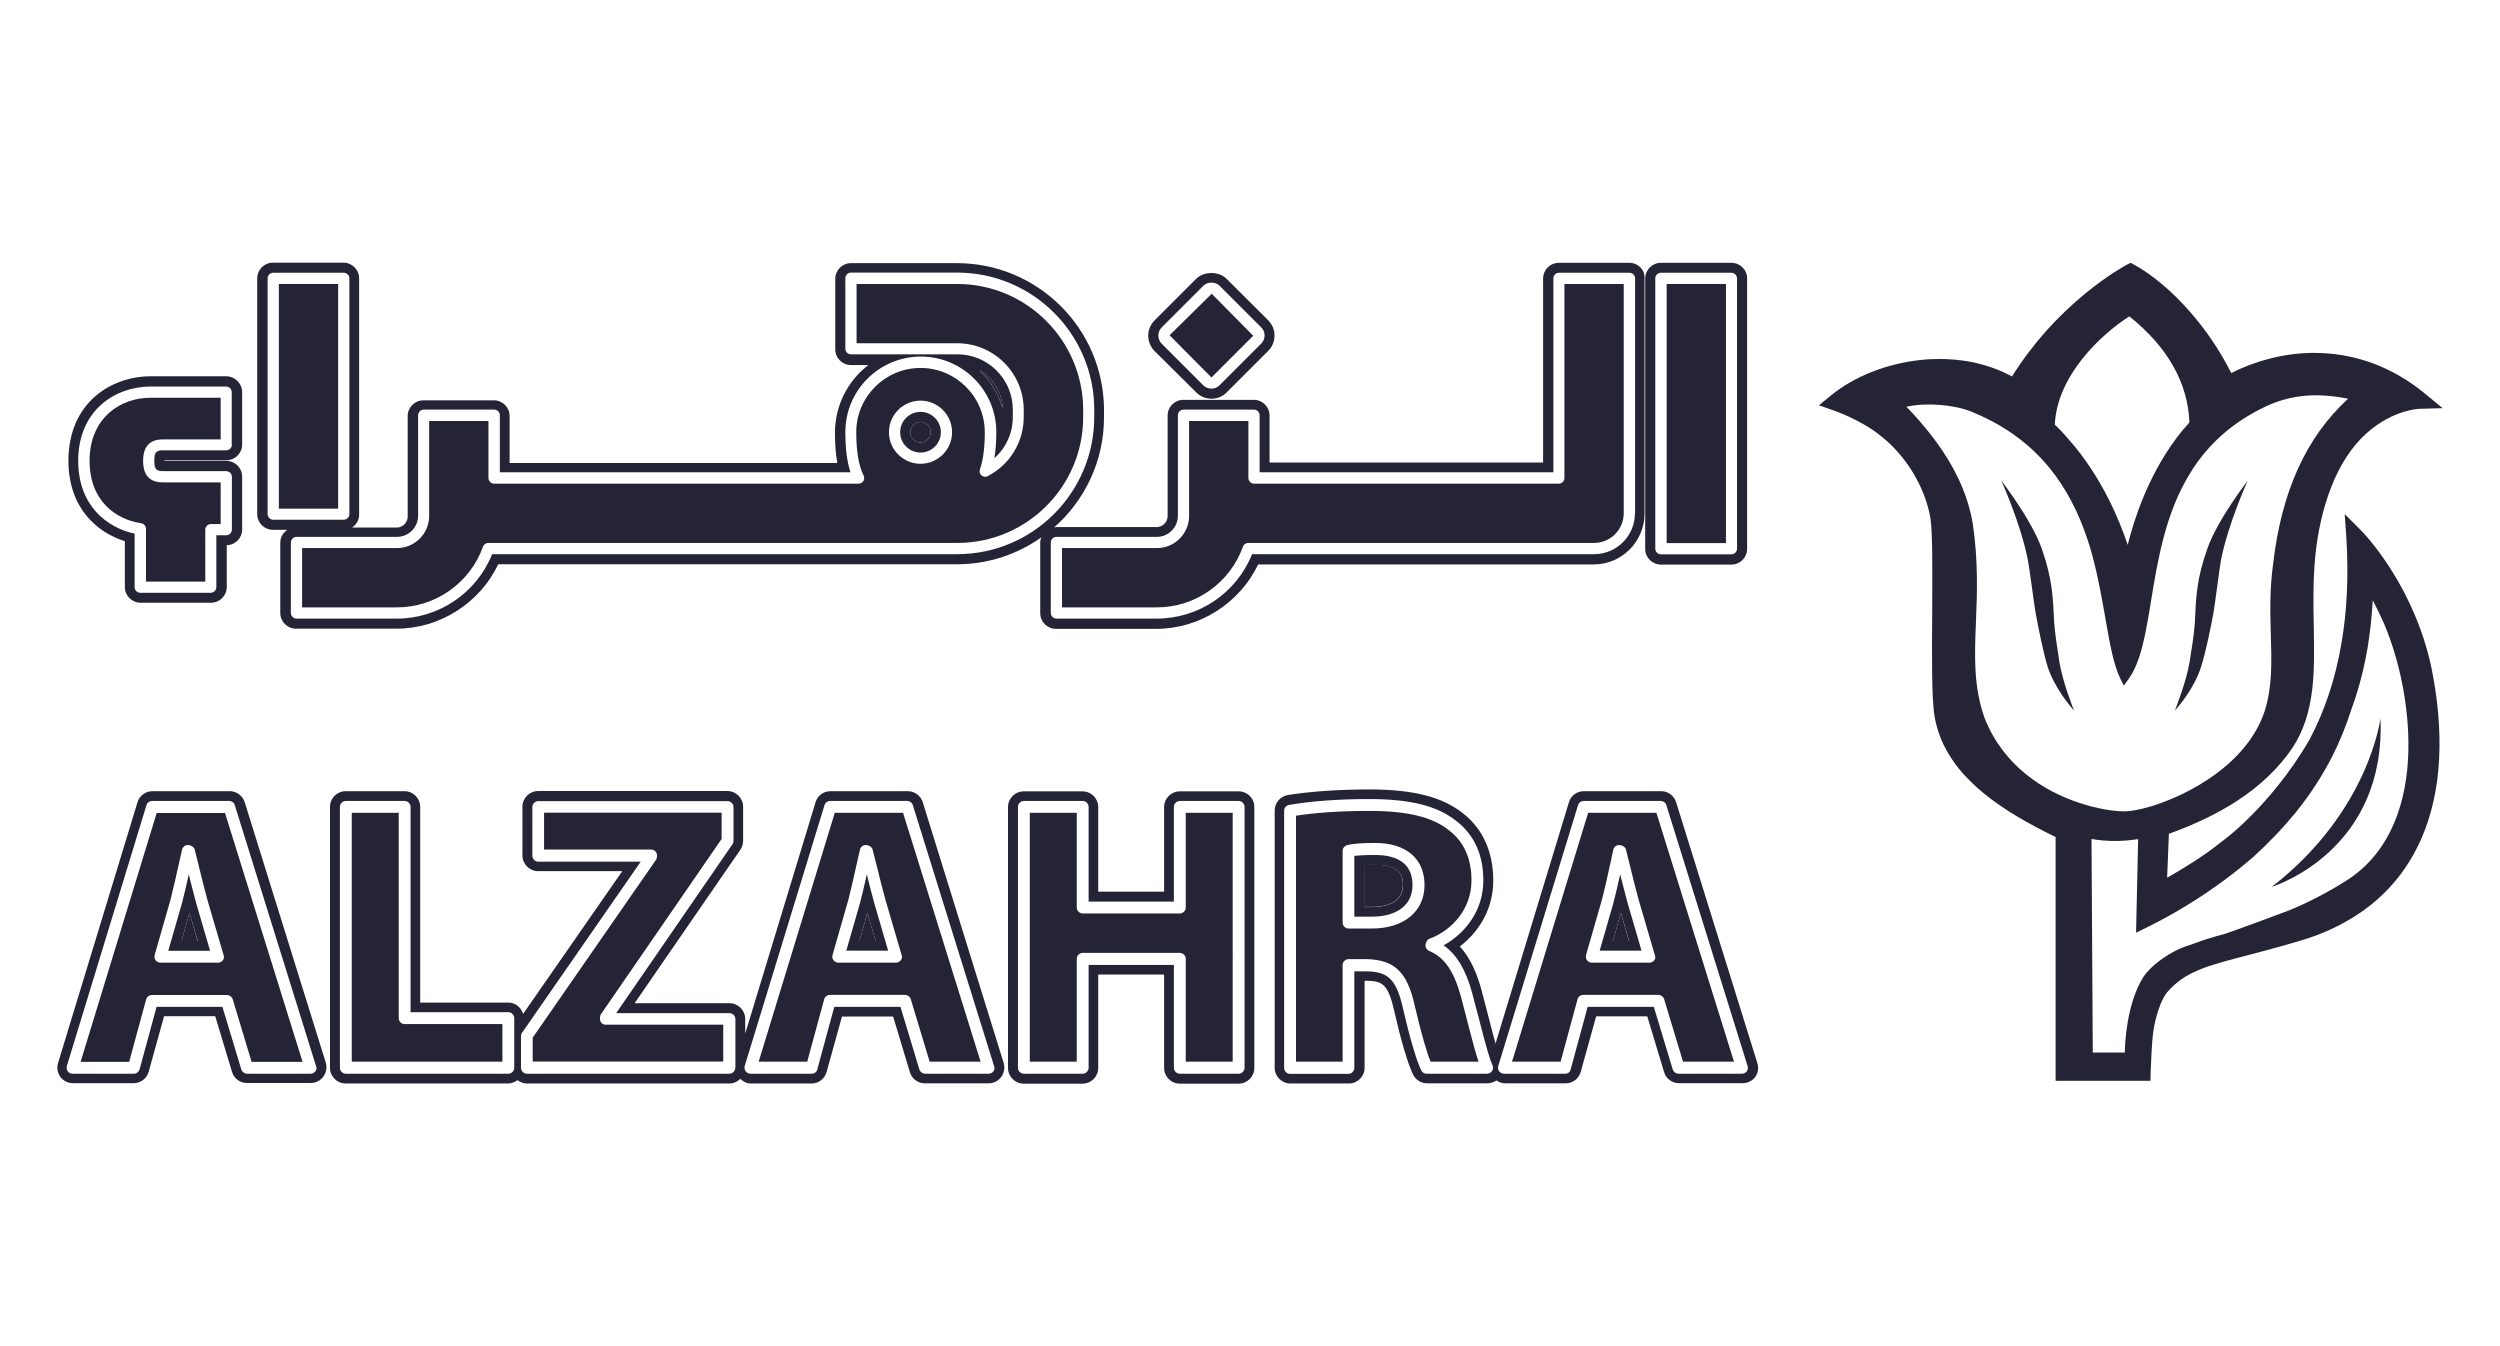
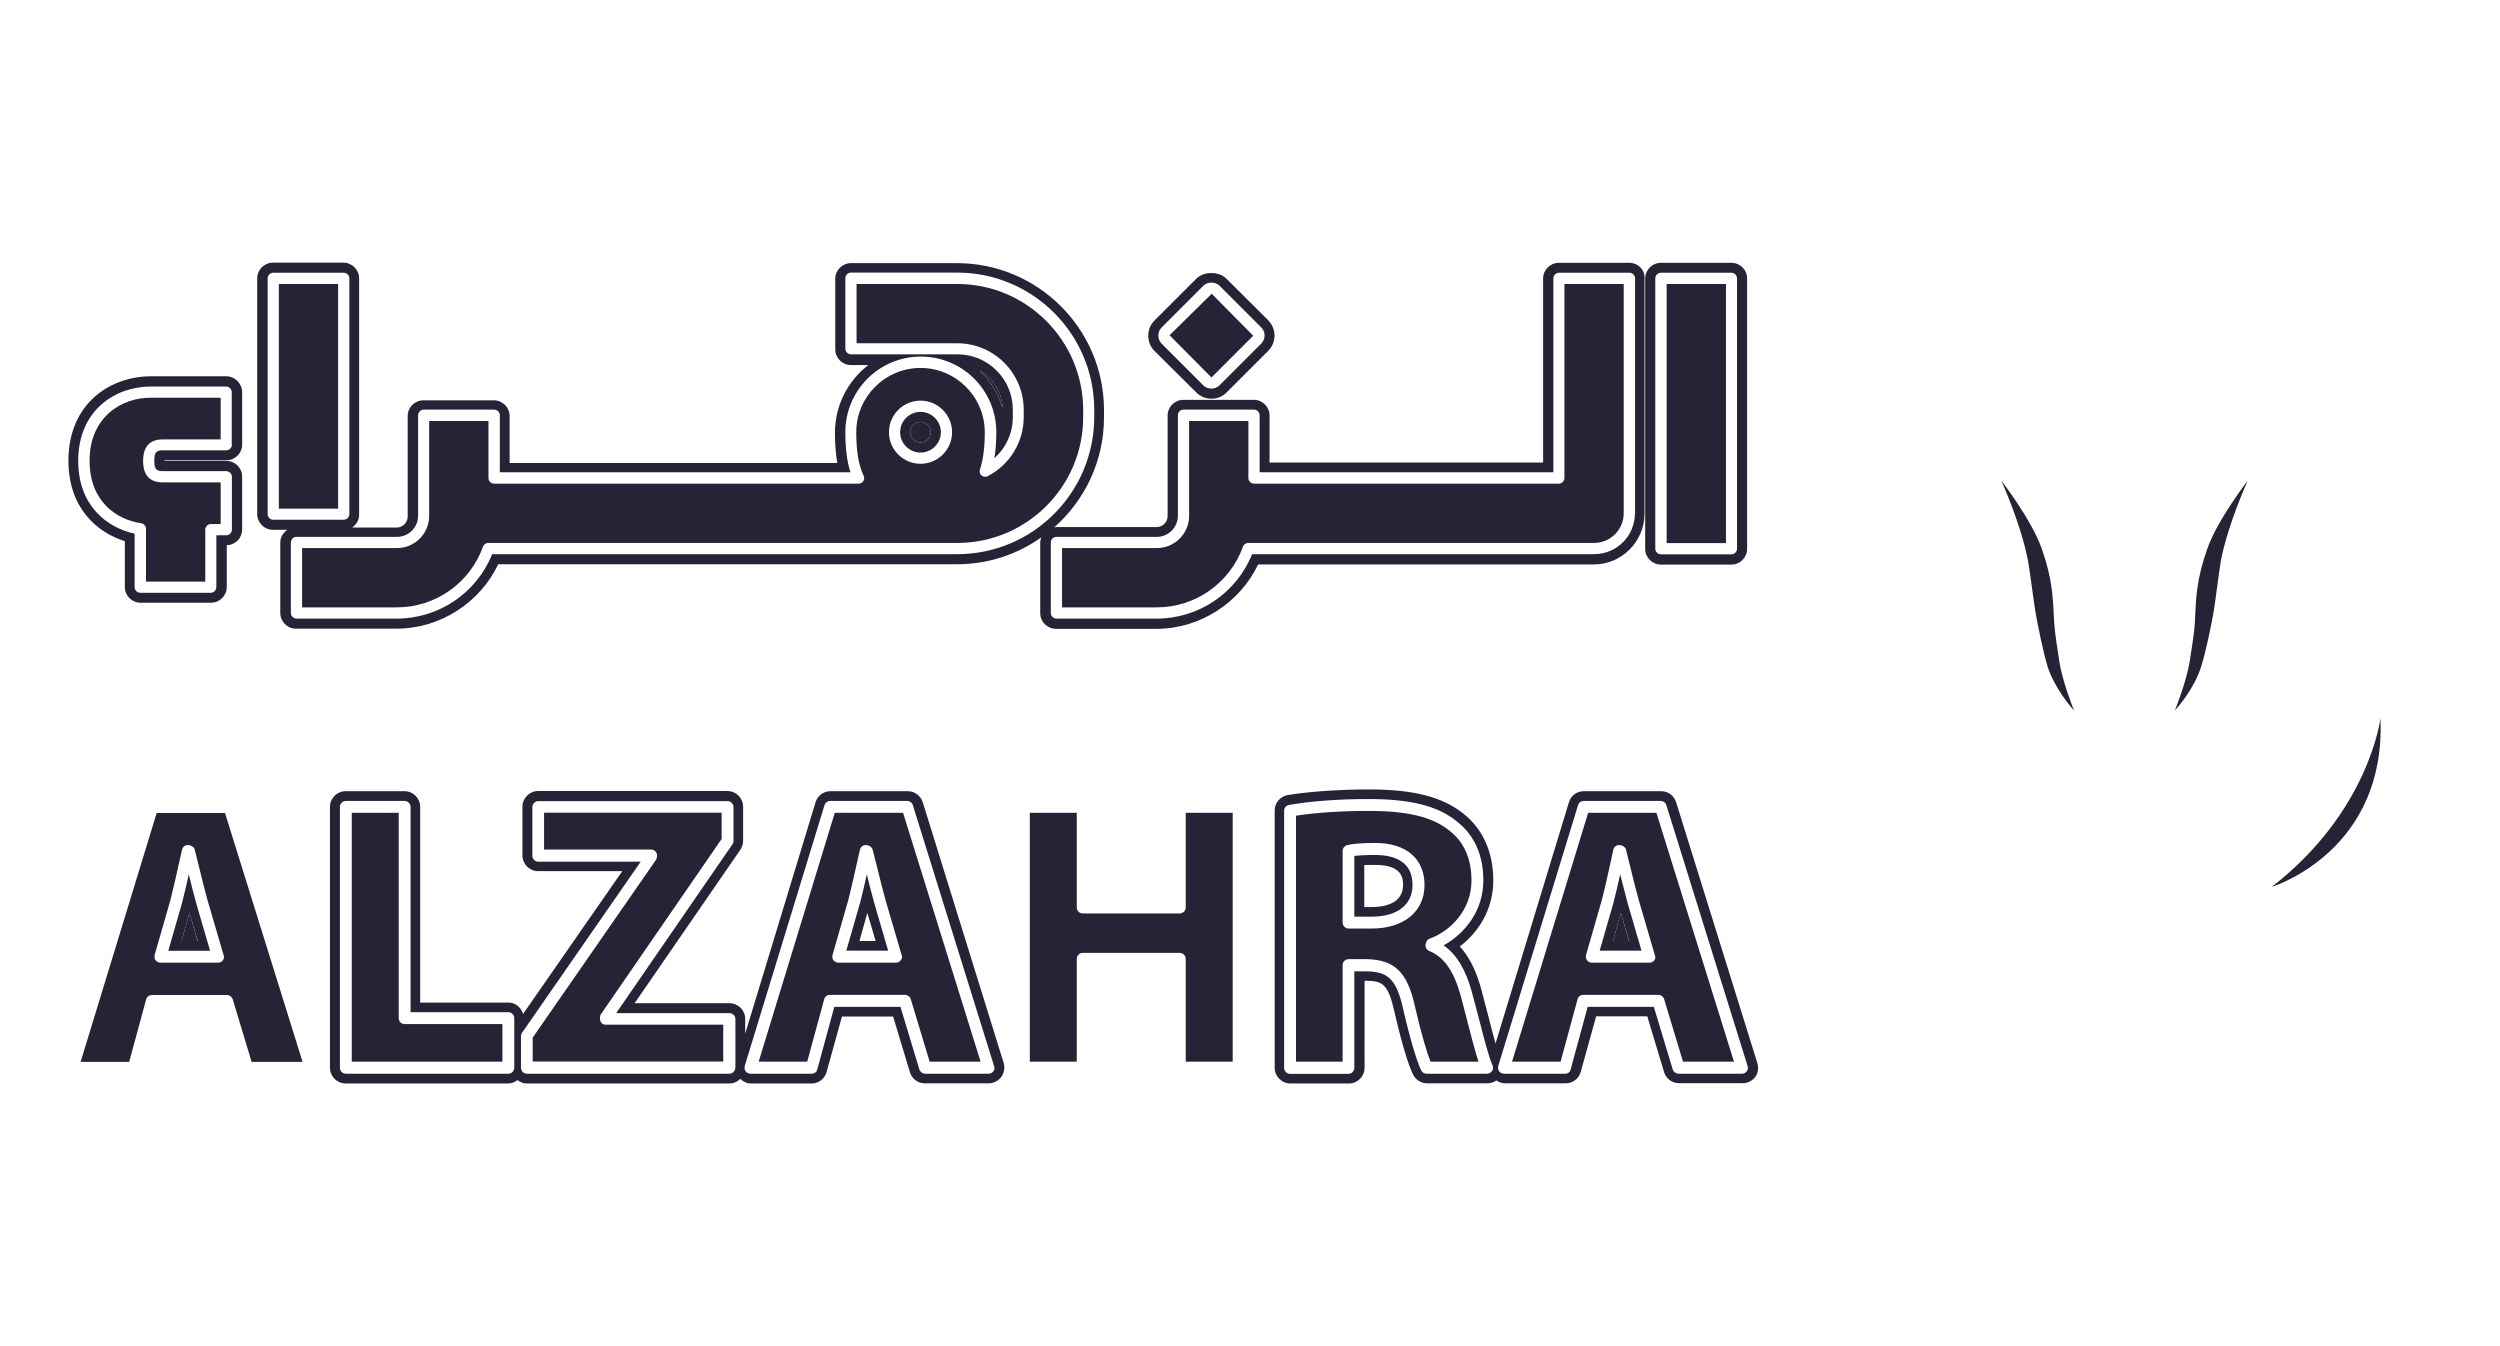
<svg xmlns="http://www.w3.org/2000/svg" version="1.1" id="Layer_1" x="0px" y="0px" width="156px" height="84px" viewBox="0 0 156 84" style="enable-background:new 0 0 156 84;" xml:space="preserve">
  <style type="text/css">
	.st0{fill:#252436;}
</style>
  <g>
    <g>
      <g>
        <path class="st0" d="M61.12,23.11c0.67,0.63,1.17,1.44,1.44,2.35C62.52,24.45,61.95,23.58,61.12,23.11z" />
        <path class="st0" d="M57.44,26.33c-0.35,0-0.64,0.29-0.64,0.64c0,0.35,0.29,0.64,0.64,0.64c0.35,0,0.64-0.29,0.64-0.64     C58.08,26.62,57.79,26.33,57.44,26.33z" />
        <path class="st0" d="M108.04,16.4h-4.4c-0.54,0-0.98,0.44-0.98,0.98v16.87c0,0.54,0.44,0.98,0.98,0.98h4.4     c0.54,0,0.98-0.44,0.98-0.98V17.37C109.02,16.83,108.58,16.4,108.04,16.4z M108.39,34.24c0,0.19-0.16,0.35-0.35,0.35h-4.4     c-0.19,0-0.35-0.16-0.35-0.35V17.37c0-0.19,0.16-0.35,0.35-0.35h4.4c0.19,0,0.35,0.16,0.35,0.35V34.24z" />
-         <path class="st0" d="M101.67,16.4h-4.4c-0.54,0-0.98,0.44-0.98,0.98v11.48H79.22v-2.93c0-0.54-0.44-0.98-0.98-0.98h-4.4     c-0.54,0-0.98,0.44-0.98,0.98v6.27c0,0.38-0.31,0.69-0.69,0.69h-6.27c-0.04,0-0.08,0.02-0.13,0.03c1.91-1.68,3.12-4.14,3.12-6.87     v-0.46c0-5.06-4.12-9.17-9.18-9.17H53.1c-0.54,0-0.98,0.44-0.98,0.98v4.4c0,0.54,0.44,0.98,0.98,0.98h1.08     c-1.27,0.98-2.08,2.51-2.08,4.23c0,0.71,0.05,1.34,0.15,1.88H31.8v-2.93c0-0.54-0.44-0.98-0.98-0.98h-4.4     c-0.54,0-0.98,0.44-0.98,0.98v6.27c0,0.38-0.31,0.69-0.69,0.69h-2.78c0.26-0.18,0.44-0.46,0.44-0.79V17.37     c0-0.54-0.44-0.98-0.98-0.98h-4.4c-0.54,0-0.98,0.44-0.98,0.98v14.71c0,0.54,0.44,0.98,0.98,0.98h0.9     c-0.26,0.18-0.44,0.46-0.44,0.79v4.4c0,0.54,0.44,0.98,0.98,0.98h6.27c2.7,0,5.2-1.6,6.35-4.02h28.62c1.96,0,3.78-0.62,5.27-1.68     c-0.04,0.1-0.07,0.21-0.07,0.33v4.4c0,0.54,0.44,0.98,0.98,0.98h6.27c2.69,0,5.19-1.6,6.35-4.02h20.94     c1.75,0,3.17-1.43,3.17-3.18V17.37C102.65,16.83,102.21,16.4,101.67,16.4z M17.05,32.43c-0.19,0-0.35-0.16-0.35-0.35V17.37     c0-0.19,0.16-0.35,0.35-0.35h4.4c0.19,0,0.35,0.16,0.35,0.35v14.71c0,0.19-0.16,0.35-0.35,0.35H17.05z M59.73,34.58H30.71     c-0.97,2.42-3.33,4.02-5.94,4.02h-6.27c-0.19,0-0.35-0.16-0.35-0.35v-4.4c0-0.19,0.16-0.35,0.35-0.35h6.27     c0.73,0,1.32-0.59,1.32-1.32v-6.27c0-0.19,0.16-0.35,0.35-0.35h4.4c0.19,0,0.35,0.16,0.35,0.35v3.56h21.88     c-0.22-0.66-0.32-1.49-0.32-2.51c0-2.6,2.11-4.71,4.71-4.71s4.71,2.11,4.71,4.71c0,0.61-0.04,1.15-0.12,1.63     c0.73-0.65,1.15-1.57,1.15-2.57v-0.46c0-1.9-1.55-3.45-3.45-3.45H53.1c-0.19,0-0.35-0.16-0.35-0.35v-4.4     c0-0.19,0.16-0.35,0.35-0.35h6.63c4.71,0,8.55,3.83,8.55,8.55v0.46C68.28,30.74,64.45,34.58,59.73,34.58z M61.12,23.11     c0.83,0.47,1.4,1.34,1.44,2.35C62.29,24.55,61.78,23.74,61.12,23.11z M102.02,32.03c0,1.41-1.14,2.55-2.55,2.55H78.13     c-0.97,2.42-3.33,4.02-5.94,4.02h-6.27c-0.19,0-0.35-0.16-0.35-0.35v-4.4c0-0.19,0.16-0.35,0.35-0.35h6.27     c0.72,0,1.31-0.59,1.31-1.32v-6.27c0-0.19,0.16-0.35,0.35-0.35h4.4c0.19,0,0.35,0.16,0.35,0.35v3.56h18.33V17.37     c0-0.19,0.16-0.35,0.35-0.35h4.4c0.19,0,0.35,0.16,0.35,0.35V32.03z" />
+         <path class="st0" d="M101.67,16.4h-4.4c-0.54,0-0.98,0.44-0.98,0.98v11.48H79.22v-2.93c0-0.54-0.44-0.98-0.98-0.98h-4.4     c-0.54,0-0.98,0.44-0.98,0.98v6.27c0,0.38-0.31,0.69-0.69,0.69h-6.27c-0.04,0-0.08,0.02-0.13,0.03c1.91-1.68,3.12-4.14,3.12-6.87     v-0.46c0-5.06-4.12-9.17-9.18-9.17H53.1c-0.54,0-0.98,0.44-0.98,0.98v4.4c0,0.54,0.44,0.98,0.98,0.98h1.08     c-1.27,0.98-2.08,2.51-2.08,4.23c0,0.71,0.05,1.34,0.15,1.88H31.8v-2.93c0-0.54-0.44-0.98-0.98-0.98h-4.4     c-0.54,0-0.98,0.44-0.98,0.98v6.27c0,0.38-0.31,0.69-0.69,0.69h-2.78c0.26-0.18,0.44-0.46,0.44-0.79V17.37     c0-0.54-0.44-0.98-0.98-0.98h-4.4c-0.54,0-0.98,0.44-0.98,0.98v14.71c0,0.54,0.44,0.98,0.98,0.98h0.9     c-0.26,0.18-0.44,0.46-0.44,0.79v4.4c0,0.54,0.44,0.98,0.98,0.98h6.27c2.7,0,5.2-1.6,6.35-4.02h28.62c1.96,0,3.78-0.62,5.27-1.68     c-0.04,0.1-0.07,0.21-0.07,0.33v4.4c0,0.54,0.44,0.98,0.98,0.98h6.27c2.69,0,5.19-1.6,6.35-4.02h20.94     c1.75,0,3.17-1.43,3.17-3.18V17.37C102.65,16.83,102.21,16.4,101.67,16.4z M17.05,32.43c-0.19,0-0.35-0.16-0.35-0.35V17.37     c0-0.19,0.16-0.35,0.35-0.35h4.4c0.19,0,0.35,0.16,0.35,0.35v14.71c0,0.19-0.16,0.35-0.35,0.35H17.05z M59.73,34.58H30.71     c-0.97,2.42-3.33,4.02-5.94,4.02h-6.27c-0.19,0-0.35-0.16-0.35-0.35v-4.4c0-0.19,0.16-0.35,0.35-0.35h6.27     c0.73,0,1.32-0.59,1.32-1.32v-6.27c0-0.19,0.16-0.35,0.35-0.35h4.4c0.19,0,0.35,0.16,0.35,0.35v3.56h21.88     c-0.22-0.66-0.32-1.49-0.32-2.51c0-2.6,2.11-4.71,4.71-4.71s4.71,2.11,4.71,4.71c0,0.61-0.04,1.15-0.12,1.63     c0.73-0.65,1.15-1.57,1.15-2.57v-0.46c0-1.9-1.55-3.45-3.45-3.45H53.1c-0.19,0-0.35-0.16-0.35-0.35v-4.4     c0-0.19,0.16-0.35,0.35-0.35h6.63c4.71,0,8.55,3.83,8.55,8.55v0.46C68.28,30.74,64.45,34.58,59.73,34.58z M61.12,23.11     c0.83,0.47,1.4,1.34,1.44,2.35C62.29,24.55,61.78,23.74,61.12,23.11z M102.02,32.03c0,1.41-1.14,2.55-2.55,2.55H78.13     c-0.97,2.42-3.33,4.02-5.94,4.02h-6.27c-0.19,0-0.35-0.16-0.35-0.35v-4.4c0-0.19,0.16-0.35,0.35-0.35h6.27     c0.72,0,1.31-0.59,1.31-1.32v-6.27c0-0.19,0.16-0.35,0.35-0.35h4.4c0.19,0,0.35,0.16,0.35,0.35v3.56h18.33V17.37     c0-0.19,0.16-0.35,0.35-0.35h4.4c0.19,0,0.35,0.16,0.35,0.35V32.03" />
        <path class="st0" d="M57.44,25.7c-0.7,0-1.27,0.57-1.27,1.27c0,0.7,0.57,1.27,1.27,1.27c0.7,0,1.27-0.57,1.27-1.27     C58.71,26.27,58.14,25.7,57.44,25.7z M57.44,27.61c-0.35,0-0.64-0.29-0.64-0.64c0-0.35,0.29-0.64,0.64-0.64     c0.35,0,0.64,0.29,0.64,0.64C58.08,27.33,57.79,27.61,57.44,27.61z" />
        <path class="st0" d="M14.12,23.48H9.41c-2.48,0-5.14,1.65-5.14,5.27c0,2.9,1.73,4.46,3.52,5.02v2.86c0,0.54,0.44,0.98,0.98,0.98     h4.4c0.54,0,0.98-0.44,0.98-0.98v-2.61c0.53-0.01,0.96-0.44,0.96-0.98v-3.3c0-0.54-0.44-0.98-0.98-0.98h-3.87     c0-0.01,0-0.01,0-0.02c0-0.01,0-0.01,0-0.02h3.87c0.54,0,0.98-0.44,0.98-0.98v-3.3C15.09,23.91,14.65,23.48,14.12,23.48z      M14.47,27.75c0,0.19-0.16,0.35-0.35,0.35h-3.97c-0.45,0-0.52,0.19-0.52,0.65s0.07,0.65,0.52,0.65h3.97     c0.19,0,0.35,0.16,0.35,0.35v3.3c0,0.19-0.16,0.35-0.35,0.35H13.5v3.24c0,0.19-0.16,0.35-0.35,0.35h-4.4     c-0.19,0-0.35-0.16-0.35-0.35v-3.34c-1.69-0.36-3.52-1.72-3.52-4.54c0-3.19,2.34-4.64,4.52-4.64h4.71c0.19,0,0.35,0.16,0.35,0.35     V27.75z" />
        <path class="st0" d="M74.63,24.47c0.25,0.26,0.59,0.41,0.96,0.41c0.37,0,0.71-0.14,0.95-0.39l2.6-2.6     c0.25-0.25,0.39-0.59,0.39-0.95c0-0.36-0.14-0.69-0.39-0.95l-2.6-2.59c-0.48-0.49-1.43-0.48-1.9,0l-2.6,2.6     c-0.52,0.52-0.52,1.37,0,1.9L74.63,24.47z M72.49,20.43l2.6-2.6c0.26-0.26,0.75-0.26,1.01,0l2.6,2.6     c0.14,0.14,0.21,0.31,0.21,0.5c0,0.19-0.07,0.37-0.21,0.51l-2.6,2.6c-0.13,0.13-0.31,0.21-0.51,0.21c-0.2,0-0.38-0.08-0.51-0.21     l-2.59-2.59C72.21,21.16,72.21,20.71,72.49,20.43z" />
        <rect x="17.4" y="17.72" class="st0" width="3.7" height="14.02" />
        <rect x="104" y="17.72" class="st0" width="3.7" height="16.17" />
        <path class="st0" d="M77.9,29.83v-3.56h-3.7v5.92c0,1.11-0.9,2.01-2.01,2.01h-5.92v3.7h5.92c2.4,0,4.56-1.52,5.37-3.79     c0.05-0.14,0.18-0.23,0.33-0.23h21.58c1.02,0,1.85-0.83,1.85-1.85V17.72h-3.7v12.11c0,0.19-0.16,0.35-0.35,0.35H78.25     C78.06,30.18,77.9,30.02,77.9,29.83z" />
        <path class="st0" d="M59.73,17.72h-6.28v3.7h6.28c2.29,0,4.15,1.86,4.15,4.15v0.46c0,1.55-0.86,2.96-2.24,3.68     c-0.13,0.07-0.28,0.05-0.39-0.04c-0.11-0.09-0.15-0.24-0.1-0.38c0.2-0.6,0.3-1.36,0.3-2.32c0-2.21-1.8-4.01-4.01-4.01     c-2.21,0-4.01,1.8-4.01,4.01c0,1.19,0.15,2.08,0.46,2.71c0.05,0.11,0.05,0.24-0.02,0.34c-0.06,0.1-0.17,0.16-0.3,0.16H30.83     c-0.19,0-0.35-0.16-0.35-0.35v-3.56h-3.7v5.92c0,1.11-0.9,2.01-2.01,2.01h-5.92v3.7h5.92c2.4,0,4.56-1.52,5.37-3.79     c0.05-0.14,0.18-0.23,0.33-0.23h29.27c4.33,0,7.85-3.52,7.85-7.85v-0.46C67.58,21.24,64.06,17.72,59.73,17.72z M57.44,28.94     c-1.08,0-1.97-0.88-1.97-1.97c0-1.08,0.88-1.97,1.97-1.97c1.08,0,1.97,0.88,1.97,1.97C59.41,28.06,58.52,28.94,57.44,28.94z" />
        <path class="st0" d="M5.59,28.75c0,2.53,1.66,3.67,3.22,3.9c0.17,0.03,0.3,0.17,0.3,0.35v3.29h3.7v-3.24     c0-0.19,0.16-0.35,0.35-0.35h0.61v-2.6h-3.62c-0.81,0-1.22-0.45-1.22-1.34c0-0.89,0.41-1.34,1.22-1.34h3.62v-2.6H9.41     C7.57,24.8,5.59,26.04,5.59,28.75z" />
        <polygon class="st0" points="75.6,23.55 78.2,20.95 75.61,18.33 72.98,20.92 75.59,23.55    " />
      </g>
      <g>
        <path class="st0" d="M128.18,38.82c-0.08-1.56-0.1-2.66-0.78-4.6c-0.63-1.79-2.52-4.23-2.52-4.23c0,0.01,1.2,2.62,1.66,4.96     c0.11,0.55,0.36,2.57,0.47,3.23c0.15,0.83,0.48,2.51,0.77,3.45c0.45,1.35,1.48,2.54,1.64,2.71c-0.08-0.2-0.72-1.81-0.92-3.07     C128.36,40.3,128.22,39.5,128.18,38.82z" />
        <path class="st0" d="M138.13,38.18c0.11-0.66,0.36-2.67,0.46-3.24c0.47-2.34,1.67-4.95,1.67-4.95s-1.89,2.44-2.52,4.24     c-0.68,1.93-0.71,3.03-0.78,4.59c-0.04,0.68-0.17,1.48-0.32,2.44c-0.21,1.27-0.85,2.88-0.93,3.08c0.16-0.17,1.2-1.35,1.63-2.71     C137.65,40.68,137.98,39.02,138.13,38.18z" />
        <path class="st0" d="M141.76,55.34c0.41-0.13,7.13-2.41,6.78-10.52C148.54,44.82,147.85,50.62,141.76,55.34z" />
-         <path class="st0" d="M150.69,38.39c-0.41-0.98-0.91-1.94-1.49-2.85c-0.98-1.54-1.83-2.41-1.87-2.44l-1.02-1.02l0.1,1.44     c0.15,2.37,0.05,4.61-0.31,6.66c-0.37,2.18-1.04,4.19-1.99,5.98c-1.26,2.17-2.68,3.78-3.65,4.75c-1.05,1.06-1.82,1.6-1.83,1.61     l-0.01,0.01l-0.02,0.01c-1.07,0.88-2.49,1.73-3.37,2.23l0.11-2.74c1.63-0.59,3.07-1.28,4.26-2.06c1.47-0.96,2.64-2.09,3.48-3.35     c0.64-0.99,1.02-2.13,1.2-3.57c0.15-1.25,0.12-2.58,0.1-3.98c-0.03-1.39-0.05-2.84,0.09-4.32c0.15-1.58,0.5-3.08,1-4.36     c0.56-1.43,1.31-2.56,2.22-3.37c0.84-0.75,1.68-1.12,2.24-1.3c0.6-0.19,1.01-0.21,1.03-0.21l1.46-0.04l-1.13-0.93     c-0.97-0.8-2.04-1.42-3.17-1.85c-1.05-0.39-2.16-0.62-3.29-0.66c-0.14,0-0.28-0.01-0.42-0.01c-0.93,0-1.87,0.12-2.79,0.36     c-0.82,0.21-1.63,0.51-2.39,0.9c-0.67-1.34-1.55-2.66-2.58-3.83c-1.09-1.25-2.31-2.28-3.44-2.91l-0.26-0.14l-0.26,0.13     c-0.04,0.03-1.13,0.6-2.6,1.81c-0.85,0.7-1.66,1.48-2.4,2.3c-0.8,0.9-1.52,1.86-2.14,2.85c-0.78-0.42-1.65-0.73-2.57-0.91     c-0.64-0.12-1.29-0.18-1.97-0.18c-0.4,0-0.81,0.02-1.23,0.07c-2.08,0.23-4.09,1.03-5.52,2.2l-0.76,0.62l0.92,0.32     c0.02,0.01,1.71,0.59,2.9,1.56l0.01,0.01c0.74,0.56,1.44,1.35,1.99,2.23c0.59,0.95,0.98,1.97,1.14,2.94     c0.14,0.87,0.12,3.37,0.11,5.8c-0.02,2.82-0.04,5.49,0.15,6.56c0.16,0.95,0.53,1.85,1.1,2.69c0.24,0.36,0.52,0.72,0.85,1.06     c0.33,0.35,0.69,0.69,1.09,1.02c1.36,1.12,2.96,1.99,4.51,2.75v15.21h5.92l0.01-0.53c0.02-0.54,0.08-2.05,0.17-2.54v-0.02     c0.12-0.85,0.46-1.95,0.85-2.42c1.11-1.31,2.51-1.67,5.06-2.33c0.98-0.26,2.1-0.55,3.42-0.95c1.22-0.37,2.33-0.89,3.31-1.52     c0.33-0.21,0.64-0.43,0.94-0.67c0.3-0.24,0.59-0.5,0.86-0.77c0.82-0.81,1.49-1.75,2.02-2.8c0.71-1.41,1.15-3.02,1.32-4.8     c0.17-1.8,0.06-3.8-0.33-5.92C151.59,40.89,151.21,39.62,150.69,38.39z M142.83,56.81c-1.43,0.54-2.47,0.92-3.58,1.32     c-0.11,0.04-0.22,0.08-0.33,0.11c-0.02,0.02-0.05,0.02-0.08,0.03c-0.71,0.19-1.34,0.38-1.92,0.6c-0.04,0.01-0.07,0.03-0.1,0.04     c-0.35,0.11-0.66,0.22-0.89,0.33c-0.74,0.34-1.73,1.03-2.18,1.72c-1.07,1.69-1.16,4.27-1.16,4.72h-2l-0.08-13.33     c0,0,0.11,0.02,0.3,0.05c0.43,0.06,1.29,0.14,2.33,0c0.09-0.01,0.18-0.02,0.28-0.04l-0.13,5.84l0.39-0.19     c3.17-1.53,5.52-3.31,6.94-4.55c1.03-0.94,1.89-1.85,2.64-2.77c0.9-1.12,1.64-2.26,2.27-3.49c0.46-0.91,0.86-1.88,1.18-2.89     c0.45-1.22,0.79-2.51,1.02-3.85c0.16-0.96,0.27-1.96,0.33-3c0.47,0.91,0.73,1.51,0.73,1.52c0.48,1.14,0.88,2.47,1.14,3.85     c0.3,1.59,0.41,3.13,0.33,4.58c-0.1,1.67-0.46,3.15-1.07,4.39c-0.69,1.42-1.71,2.54-3.04,3.31     C145.23,55.7,143.83,56.41,142.83,56.81z M123.85,44.84c-0.71-1.99-0.64-3.87-0.55-6.05c0.07-1.76,0.15-3.76-0.2-6.12     c-0.41-2.45-1.77-4.84-4.14-7.29c1.24-0.27,2.97-0.14,4.09,0.32c1.61,0.66,2.88,1.51,3.9,2.48c0.5,0.48,0.93,0.98,1.31,1.5     c0,0,0,0.01,0.01,0.01c1.02,1.4,1.68,2.93,2.15,4.47c0.06,0.22,0.13,0.44,0.18,0.65c0.35,1.32,0.57,2.61,0.78,3.79     c0.27,1.55,0.5,2.89,0.95,3.79l0.2,0.39l0.25-0.35c0.82-1.09,1.11-2.88,1.45-4.96c0.41-2.5,0.88-5.37,2.37-7.84     c0,0,0-0.01,0.01-0.01c0.36-0.62,0.79-1.2,1.31-1.76c0.85-0.92,1.92-1.74,3.28-2.41c1.61-0.8,3.27-0.98,5.32-0.57     c-2.63,2.42-4.16,5.81-4.68,10.33c-0.22,1.61-0.18,3.03-0.14,4.41c0.05,1.66,0.1,3.22-0.38,4.74c-1.08,3.29-4.69,5.21-7.04,5.94     c-0.73,0.22-1.34,0.33-1.71,0.33c-0.6,0-1.67-0.14-2.88-0.55C127.58,49.37,125.06,47.85,123.85,44.84z M136.62,26.36     c-0.31,0.34-0.61,0.7-0.87,1.06c-1.76,2.38-2.62,5.12-2.98,6.58c-0.49-1.45-1.58-4.21-3.69-6.59c-0.26-0.31-0.55-0.62-0.86-0.91     c0.14-3.08,2.9-5.64,4.65-6.76C135.26,21.65,136.52,23.88,136.62,26.36z" />
      </g>
      <g>
        <polygon class="st0" points="100.65,58.72 101.65,58.72 101.14,56.96    " />
-         <path class="st0" d="M85.81,53.96c-0.28,0-0.51,0-0.69,0.01v2.62h0.47c0.73,0,1.95-0.18,1.95-1.37     C87.54,54.85,87.54,53.96,85.81,53.96z" />
-         <polygon class="st0" points="53.63,58.72 54.64,58.72 54.12,56.96    " />
        <polygon class="st0" points="11.33,58.72 12.33,58.72 11.82,56.96    " />
        <path class="st0" d="M11.78,54.56c-0.14,0.62-0.28,1.24-0.42,1.78l-0.86,2.99h2.61l-0.87-2.98     C12.09,55.8,11.93,55.17,11.78,54.56z M11.33,58.72l0.49-1.76l0.52,1.76H11.33z" />
-         <path class="st0" d="M15.27,50.06c-0.13-0.41-0.51-0.69-0.93-0.69H9.51c-0.43,0-0.81,0.28-0.93,0.69L3.62,66.34     c-0.09,0.3-0.03,0.62,0.15,0.86c0.18,0.25,0.48,0.39,0.78,0.39h3.79c0.44,0,0.82-0.29,0.94-0.72l0.96-3.46h3.19l1.05,3.48     c0.12,0.41,0.5,0.69,0.93,0.69h3.98c0.31,0,0.6-0.15,0.79-0.4c0.18-0.25,0.24-0.57,0.15-0.87L15.27,50.06z M19.68,66.85     C19.61,66.94,19.5,67,19.38,67h-3.96c-0.16,0-0.31-0.11-0.36-0.26l-1.18-3.91H9.77l-1.06,3.9C8.66,66.89,8.52,67,8.35,67H4.53     c-0.12,0-0.23-0.06-0.3-0.15c-0.07-0.09-0.09-0.22-0.06-0.33l4.97-16.28c0.05-0.16,0.19-0.26,0.35-0.26h4.81     c0.16,0,0.31,0.11,0.35,0.26l5.07,16.28C19.77,66.63,19.75,66.75,19.68,66.85z" />
        <path class="st0" d="M54.09,54.56c-0.14,0.62-0.28,1.24-0.42,1.77l-0.86,2.99h2.61l-0.87-2.98C54.4,55.8,54.24,55.17,54.09,54.56     z M53.63,58.72l0.49-1.76l0.52,1.76H53.63z" />
        <path class="st0" d="M57.58,50.06c-0.13-0.41-0.51-0.69-0.93-0.69h-4.83c-0.43,0-0.81,0.28-0.93,0.69l-4.39,14.44v-0.92     c0-0.54-0.44-0.98-0.98-0.98H39.6l6.6-9.58c0.11-0.16,0.17-0.36,0.17-0.55v-2.13c0-0.54-0.44-0.98-0.98-0.98H33.58     c-0.54,0-0.98,0.44-0.98,0.98v3.04c0,0.54,0.44,0.98,0.98,0.98h5.25l-6.19,8.91c-0.12-0.41-0.48-0.71-0.92-0.71h-5.5V50.35     c0-0.54-0.44-0.98-0.98-0.98h-3.67c-0.54,0-0.98,0.44-0.98,0.98v16.28c0,0.54,0.44,0.98,0.98,0.98h10.14     c0.22,0,0.42-0.09,0.58-0.21c0.16,0.12,0.36,0.21,0.58,0.21h12.63c0.27,0,0.52-0.11,0.69-0.29c0.18,0.17,0.41,0.29,0.66,0.29     h3.79c0.44,0,0.82-0.29,0.94-0.72l0.96-3.46h3.19l1.05,3.48c0.12,0.41,0.5,0.69,0.93,0.69h3.98c0.31,0,0.6-0.15,0.79-0.4     c0.18-0.25,0.24-0.57,0.15-0.87L57.58,50.06z M32.09,66.63c0,0.2-0.17,0.37-0.37,0.37H21.58c-0.2,0-0.37-0.17-0.37-0.37V50.35     c0-0.2,0.17-0.37,0.37-0.37h3.67c0.2,0,0.37,0.17,0.37,0.37v12.81h6.1c0.2,0,0.37,0.17,0.37,0.37V66.63z M45.88,66.63     c0,0.2-0.17,0.37-0.37,0.37H32.88c-0.2,0-0.37-0.17-0.37-0.37v-1.98c0-0.08,0.02-0.15,0.07-0.21l7.4-10.67h-6.39     c-0.2,0-0.37-0.17-0.37-0.37v-3.04c0-0.2,0.17-0.37,0.37-0.37h11.81c0.2,0,0.37,0.17,0.37,0.37v2.12c0,0.08-0.02,0.15-0.07,0.21     l-7.25,10.53h7.07c0.2,0,0.37,0.17,0.37,0.37V66.63z M61.99,66.85c-0.07,0.09-0.18,0.15-0.3,0.15h-3.96     c-0.16,0-0.31-0.11-0.36-0.26l-1.18-3.91h-4.13l-1.06,3.9C50.97,66.89,50.82,67,50.65,67h-3.82c-0.12,0-0.23-0.06-0.3-0.15     c-0.07-0.09-0.09-0.22-0.06-0.33l4.98-16.28c0.05-0.16,0.19-0.26,0.35-0.26h4.81c0.16,0,0.31,0.11,0.35,0.26l5.07,16.28     C62.08,66.63,62.06,66.75,61.99,66.85z" />
-         <path class="st0" d="M77.29,49.38h-3.67c-0.54,0-0.98,0.44-0.98,0.98v5.28h-4.11v-5.28c0-0.54-0.44-0.98-0.98-0.98h-3.67     c-0.54,0-0.98,0.44-0.98,0.98v16.28c0,0.54,0.44,0.98,0.98,0.98h3.67c0.54,0,0.98-0.44,0.98-0.98v-5.83h4.11v5.83     c0,0.54,0.44,0.98,0.98,0.98h3.67c0.54,0,0.98-0.44,0.98-0.98V50.35C78.27,49.81,77.83,49.38,77.29,49.38z M77.66,66.63     c0,0.2-0.17,0.37-0.37,0.37h-3.67c-0.2,0-0.37-0.17-0.37-0.37v-6.42h-5.32v6.42c0,0.2-0.17,0.37-0.37,0.37h-3.67     c-0.2,0-0.37-0.17-0.37-0.37V50.35c0-0.2,0.17-0.37,0.37-0.37h3.67c0.2,0,0.37,0.17,0.37,0.37v5.91h5.32v-5.91     c0-0.2,0.17-0.37,0.37-0.37h3.67c0.2,0,0.37,0.17,0.37,0.37V66.63z" />
        <path class="st0" d="M85.81,53.35c-0.65,0-1.05,0.03-1.3,0.06v3.79h1.08c1.6,0,2.55-0.74,2.55-1.97     C88.15,53.68,86.88,53.35,85.81,53.35z M85.6,56.6h-0.47v-2.62c0.18-0.01,0.41-0.01,0.69-0.01c1.73,0,1.73,0.89,1.73,1.27     C87.54,56.42,86.32,56.6,85.6,56.6z" />
        <path class="st0" d="M109.66,66.34l-5.07-16.28c-0.13-0.41-0.5-0.69-0.93-0.69h-4.83c-0.43,0-0.81,0.28-0.93,0.69l-4.58,15.06     c-0.14-0.5-0.29-1.09-0.43-1.64c-0.15-0.57-0.3-1.16-0.45-1.72c-0.23-0.83-0.6-1.89-1.35-2.7c1.17-0.89,2.09-2.31,2.09-4.12     c0-1.78-0.66-3.23-1.89-4.19c-1.3-1.03-3.11-1.49-5.87-1.49c-1.86,0-3.7,0.13-5.06,0.35c-0.47,0.08-0.82,0.49-0.82,0.96v16.06     c0,0.54,0.44,0.98,0.98,0.98h3.65c0.54,0,0.98-0.44,0.98-0.98V61.2h0.1c0.93,0.02,1.35,0.1,1.74,1.85     c0.44,1.91,0.87,3.37,1.19,4.01c0.17,0.33,0.5,0.54,0.87,0.54h3.77c0.2,0,0.39-0.07,0.56-0.18c0.16,0.11,0.34,0.18,0.53,0.18     h3.79c0.44,0,0.82-0.29,0.94-0.72l0.96-3.46h3.19l1.05,3.48c0.12,0.41,0.5,0.69,0.93,0.69h3.98c0.31,0,0.6-0.15,0.79-0.4     C109.7,66.96,109.75,66.63,109.66,66.34z M93.11,66.82C93.04,66.93,92.92,67,92.79,67h-3.77c-0.14,0-0.27-0.08-0.33-0.2     c-0.29-0.58-0.72-2.03-1.14-3.87c-0.44-1.97-1.05-2.3-2.33-2.32h-0.71v6.03c0,0.2-0.17,0.37-0.37,0.37H80.5     c-0.2,0-0.37-0.17-0.37-0.37V50.59c0-0.18,0.13-0.33,0.3-0.36c1.27-0.23,3.08-0.37,4.97-0.37c2.62,0,4.32,0.43,5.5,1.39     c1.1,0.86,1.66,2.1,1.66,3.69c0,1.91-1.17,3.33-2.48,4.05c0.81,0.56,1.38,1.51,1.77,2.93c0.15,0.56,0.3,1.14,0.45,1.7     c0.32,1.25,0.63,2.44,0.83,2.84C93.18,66.58,93.18,66.71,93.11,66.82z M109,66.85c-0.07,0.09-0.18,0.15-0.3,0.15h-3.96     c-0.16,0-0.31-0.11-0.36-0.26l-1.18-3.91h-4.13l-1.06,3.9C97.98,66.89,97.84,67,97.67,67h-3.82c-0.12,0-0.23-0.06-0.3-0.15     c-0.07-0.09-0.09-0.22-0.06-0.33l4.98-16.28c0.05-0.16,0.19-0.26,0.35-0.26h4.81c0.16,0,0.31,0.11,0.35,0.26l5.07,16.28     C109.09,66.63,109.07,66.75,109,66.85z" />
        <path class="st0" d="M101.1,54.56c-0.14,0.62-0.28,1.24-0.42,1.77l-0.86,2.99h2.61l-0.87-2.98     C101.41,55.8,101.26,55.17,101.1,54.56z M100.65,58.72l0.49-1.76l0.52,1.76H100.65z" />
        <path class="st0" d="M9.78,50.72L5.03,66.26h3.03l1.06-3.9c0.04-0.16,0.19-0.27,0.36-0.27h4.68c0.16,0,0.31,0.11,0.36,0.26     l1.18,3.91h3.18l-4.84-15.53H9.78z M13.91,59.92c-0.07,0.09-0.18,0.15-0.3,0.15h-3.6c-0.12,0-0.23-0.06-0.3-0.15     c-0.07-0.09-0.09-0.21-0.06-0.33l0.99-3.45c0.18-0.71,0.38-1.6,0.56-2.41l0.16-0.71c0.04-0.17,0.19-0.29,0.36-0.29     c0.17,0,0.39,0.11,0.43,0.28l0.27,1.09c0.17,0.69,0.35,1.42,0.52,2.04l1.01,3.45C14,59.7,13.98,59.82,13.91,59.92z" />
        <path class="st0" d="M24.88,63.54V50.72h-2.93v15.53h9.4v-2.35h-6.1C25.05,63.91,24.88,63.74,24.88,63.54z" />
        <path class="st0" d="M37.44,63.58v-0.1c0-0.08,0.02-0.15,0.07-0.21l7.52-10.92v-1.64H33.95v2.3h6.68c0.2,0,0.37,0.17,0.37,0.37     c0,0.08-0.02,0.22-0.07,0.28l-7.69,11.09v1.49h11.89v-2.3h-7.33C37.6,63.95,37.44,63.79,37.44,63.58z" />
        <path class="st0" d="M52.09,50.72l-4.75,15.53h3.03l1.06-3.9c0.04-0.16,0.19-0.27,0.36-0.27h4.68c0.16,0,0.31,0.11,0.36,0.26     l1.18,3.91h3.18l-4.84-15.53H52.09z M56.21,59.92c-0.07,0.09-0.18,0.15-0.3,0.15h-3.6c-0.12,0-0.23-0.06-0.3-0.15     c-0.07-0.09-0.09-0.21-0.06-0.33l0.99-3.45c0.18-0.71,0.38-1.6,0.56-2.41l0.16-0.71c0.04-0.17,0.19-0.29,0.36-0.29     c0.17,0,0.39,0.11,0.43,0.28c0.09,0.35,0.19,0.74,0.29,1.14c0.17,0.68,0.34,1.39,0.51,1.99l1.01,3.45     C56.31,59.7,56.29,59.82,56.21,59.92z" />
        <path class="st0" d="M67.56,57c-0.2,0-0.37-0.17-0.37-0.37v-5.91h-2.93v15.53h2.93v-6.42c0-0.2,0.17-0.37,0.37-0.37h6.06     c0.2,0,0.37,0.17,0.37,0.37v6.42h2.93V50.72h-2.93v5.91c0,0.2-0.17,0.37-0.37,0.37H67.56z" />
        <path class="st0" d="M89.18,59.34c-0.14-0.06-0.23-0.19-0.23-0.34c0-0.16,0.1-0.37,0.24-0.42c1.31-0.47,2.63-1.78,2.63-3.64     c0-1.35-0.46-2.4-1.38-3.11c-1.05-0.85-2.6-1.23-5.04-1.23c-1.69,0-3.32,0.11-4.53,0.3v15.35h2.91v-6.03     c0-0.2,0.17-0.37,0.37-0.37h1.09c1.77,0.03,2.57,0.79,3.04,2.9c0.42,1.82,0.77,2.97,0.99,3.5h2.99c-0.2-0.59-0.42-1.47-0.68-2.45     c-0.14-0.56-0.29-1.14-0.44-1.69C90.71,60.57,90.1,59.71,89.18,59.34z M85.6,57.94h-1.45c-0.2,0-0.37-0.17-0.37-0.37V53.1     c0-0.17,0.11-0.31,0.27-0.36c0.33-0.09,0.91-0.14,1.76-0.14c1.93,0,3.08,0.98,3.08,2.62C88.89,56.88,87.6,57.94,85.6,57.94z" />
        <path class="st0" d="M99.1,50.72l-4.75,15.53h3.03l1.06-3.9c0.04-0.16,0.19-0.27,0.36-0.27h4.68c0.16,0,0.31,0.11,0.36,0.26     l1.18,3.91h3.18l-4.84-15.53H99.1z M103.23,59.92c-0.07,0.09-0.18,0.15-0.3,0.15h-3.6c-0.12,0-0.23-0.06-0.3-0.15     c-0.07-0.09-0.09-0.21-0.06-0.33l0.99-3.45c0.19-0.73,0.39-1.64,0.57-2.47l0.14-0.65c0.04-0.17,0.19-0.29,0.36-0.29     c0.17,0,0.39,0.11,0.43,0.28l0.27,1.09c0.17,0.69,0.35,1.42,0.52,2.04l1.01,3.45C103.32,59.7,103.3,59.82,103.23,59.92z" />
      </g>
    </g>
  </g>
</svg>